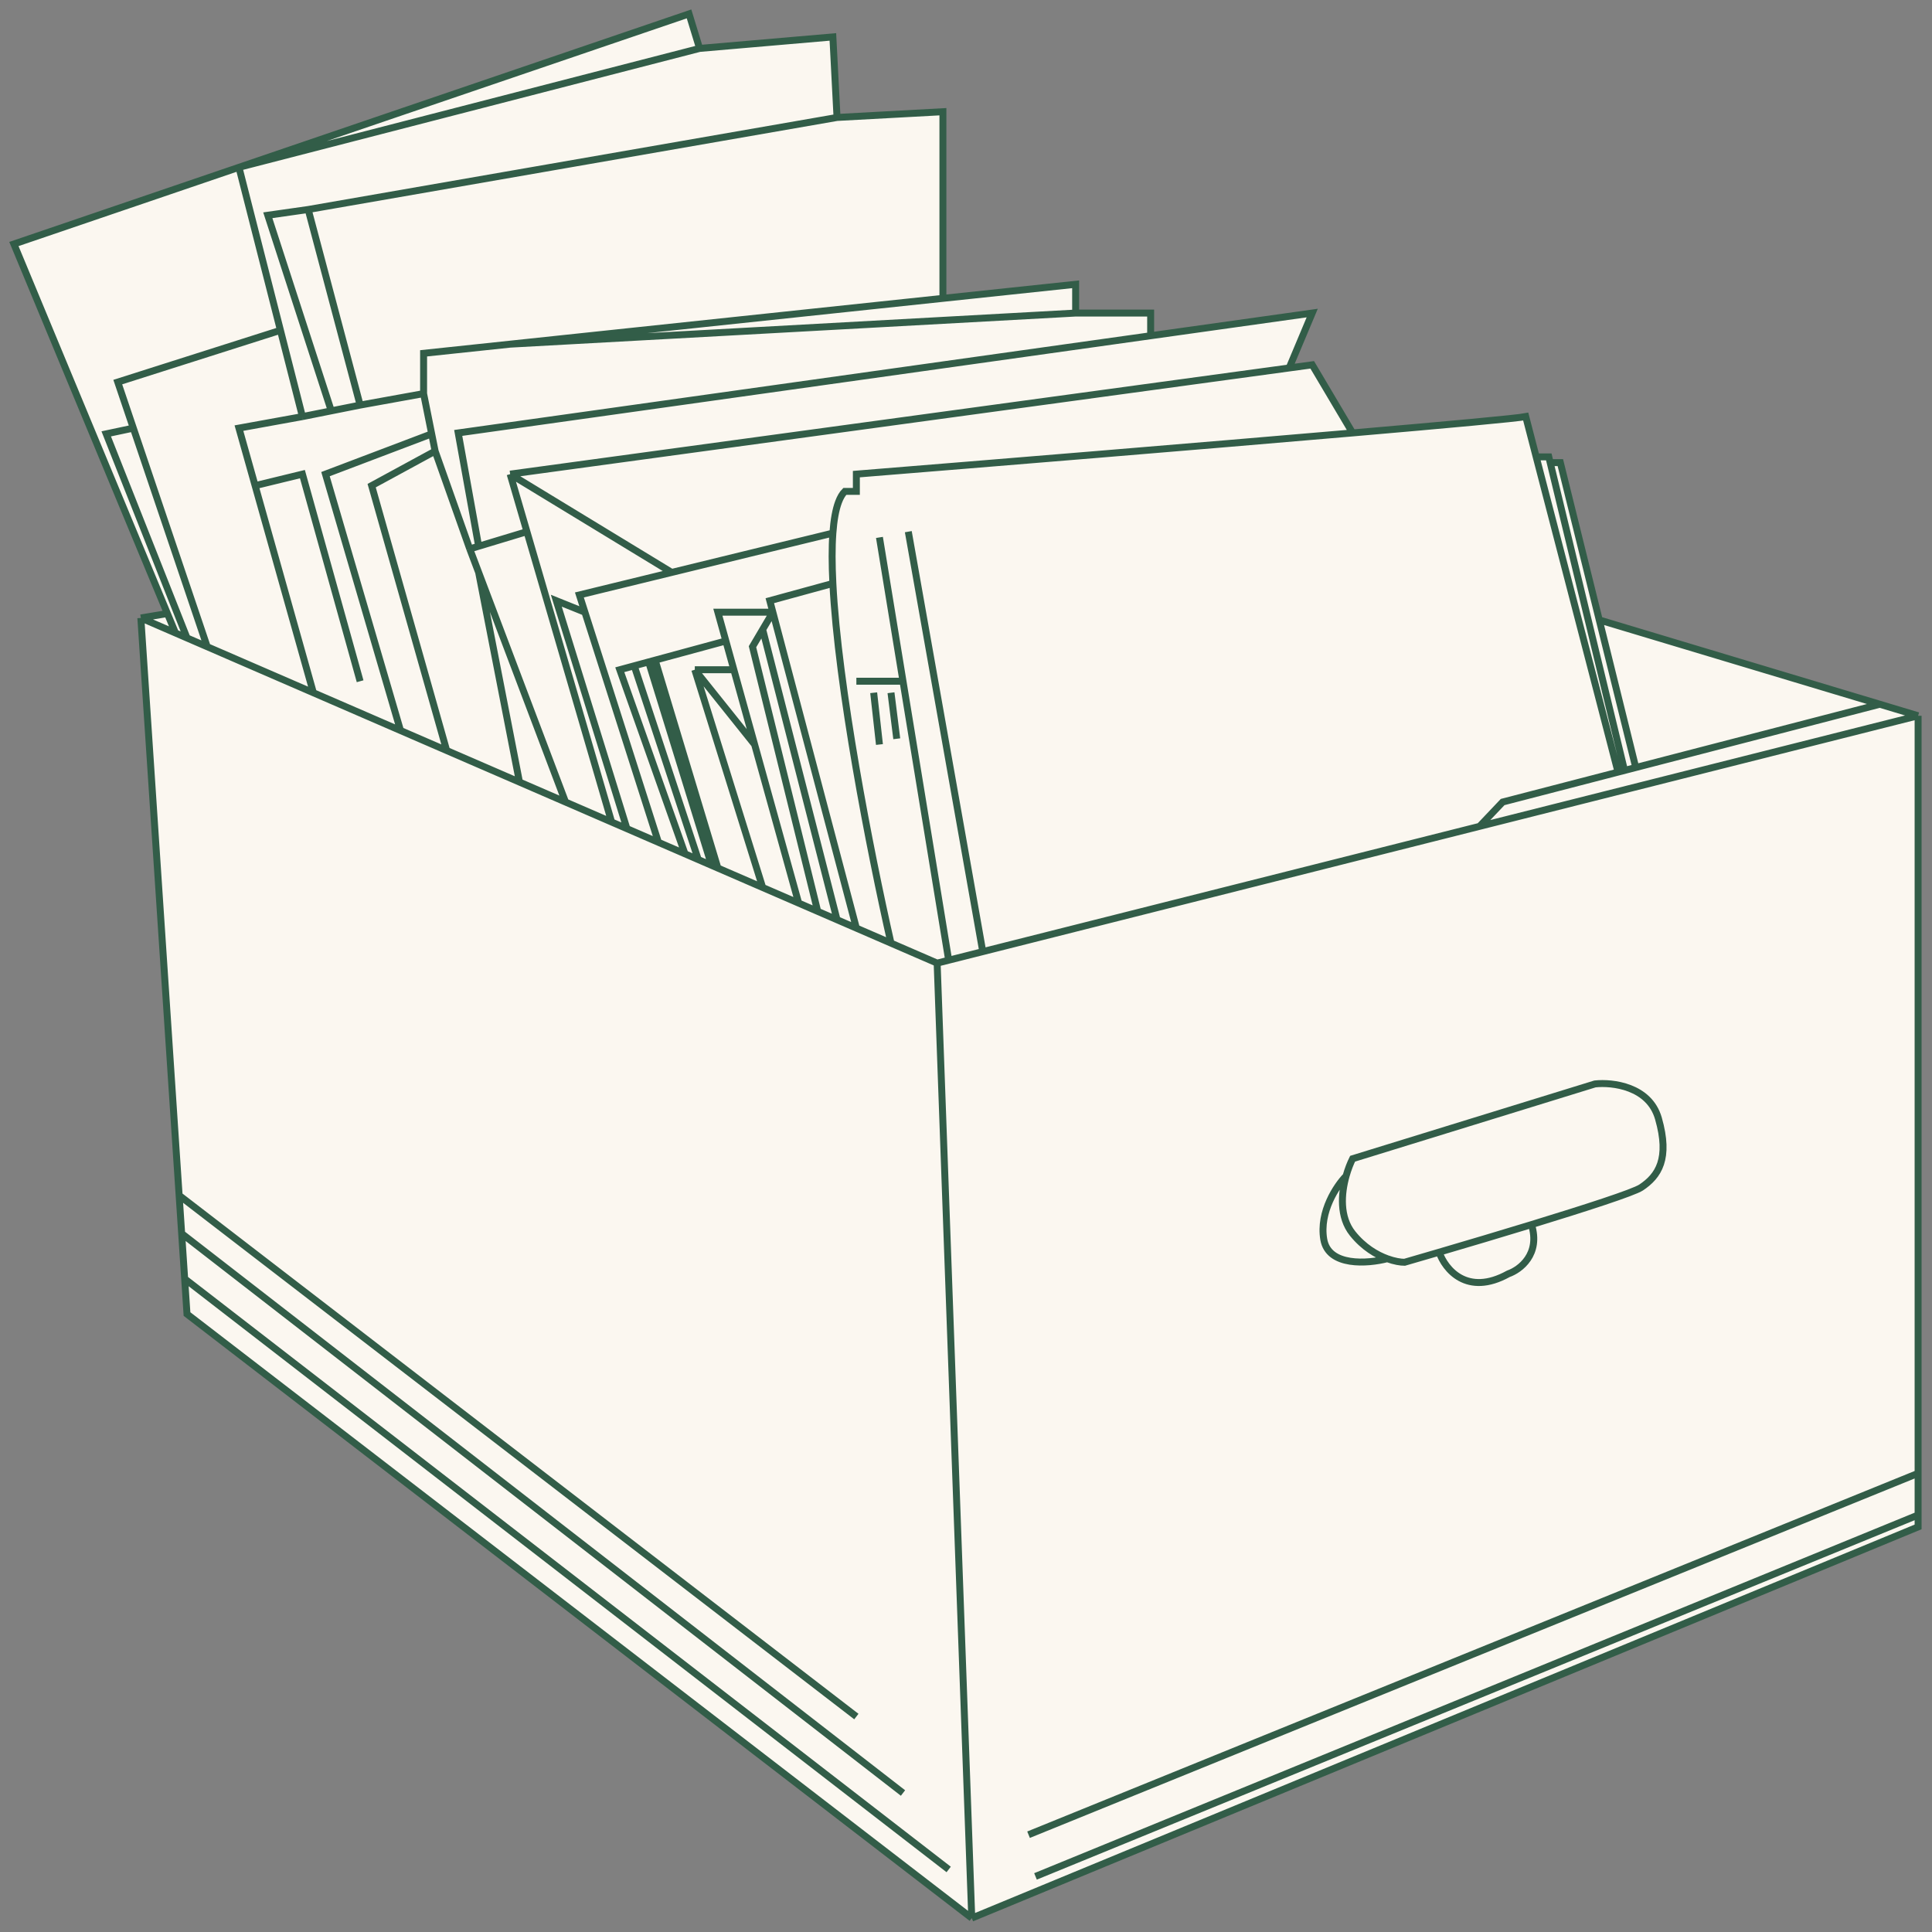
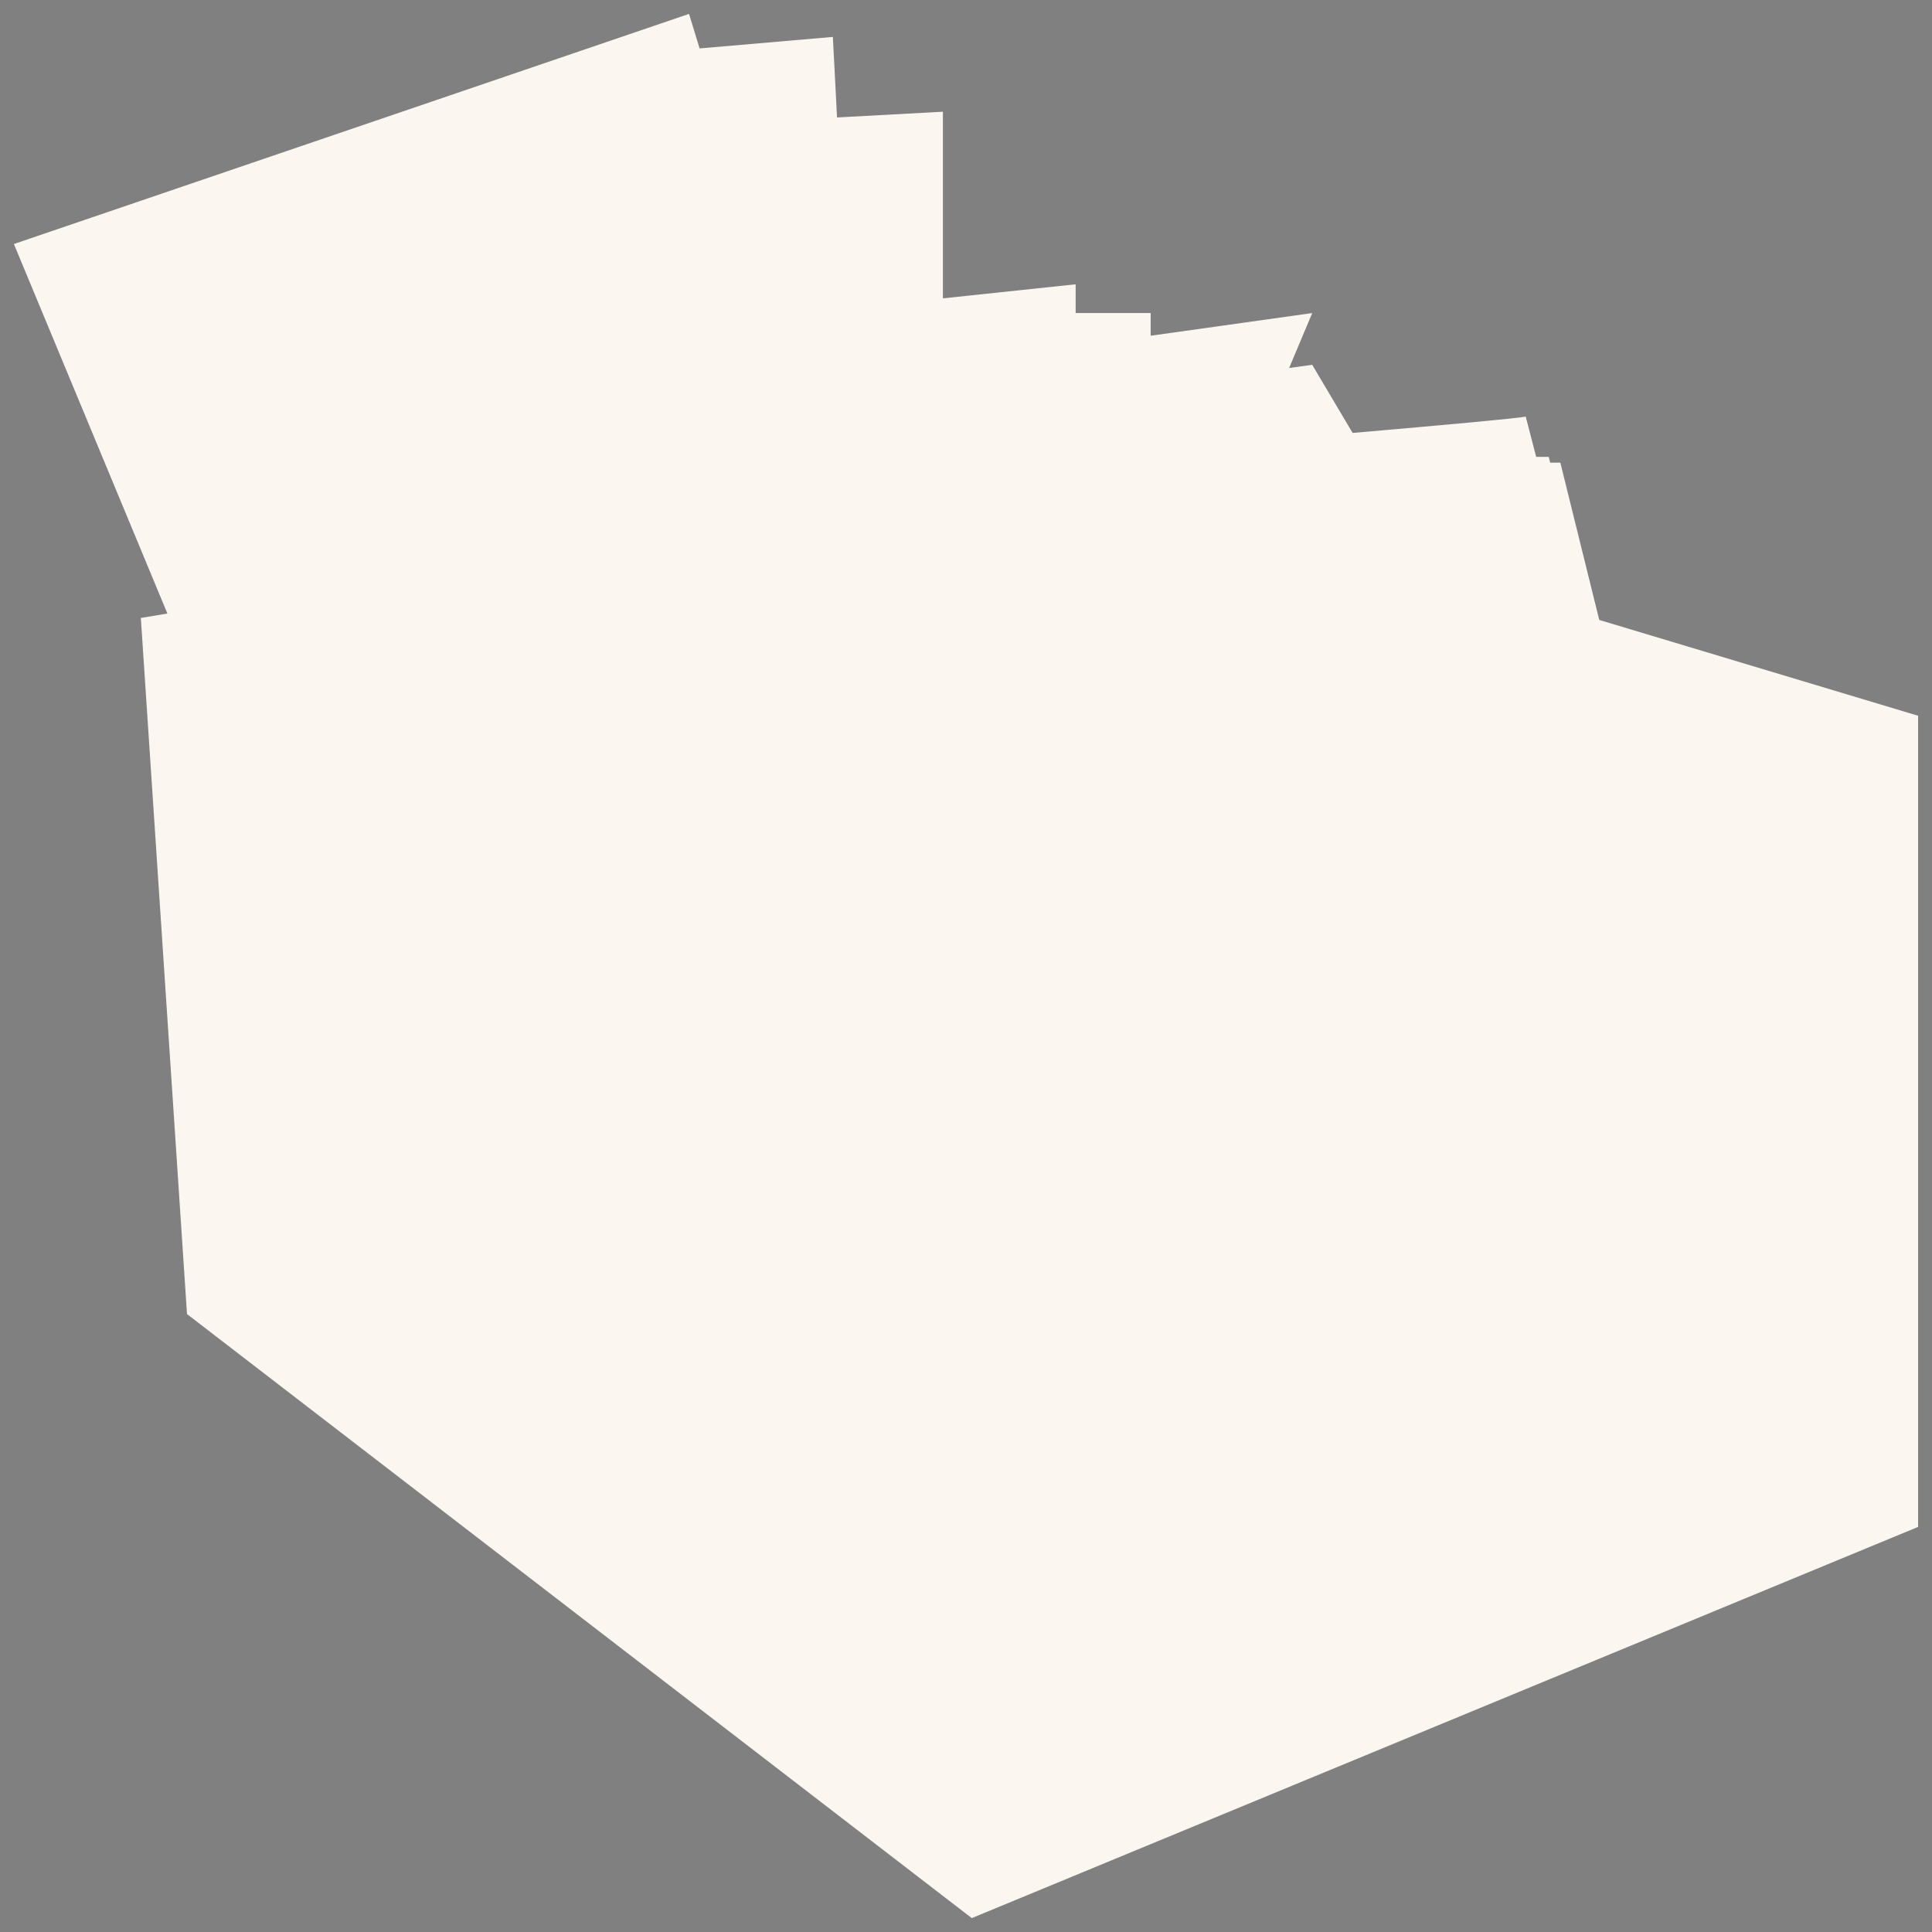
<svg xmlns="http://www.w3.org/2000/svg" width="139" height="139" viewBox="0 0 139 139" fill="none">
  <rect x="0" y="0" width="139" height="139" fill="#808080" stroke="none" />
  <path d="M135.245 50.668L138 51.496V106V109V109.855L69.915 138L13.454 94.541L13.286 92.001L13.07 88.747L12.888 86.001L10.133 44.46L12.044 44.142L1 17.556L17.191 12.038L49.573 1L50.333 3.484L59.922 2.656L60.221 8.451L67.839 8.037V21.465L77.388 20.454V22.523H82.785V24.155L94.409 22.523L92.749 26.474L94.409 26.248L97.315 31.148C104.116 30.56 109.13 30.101 109.77 29.973L110.522 32.871H111.43L111.53 33.285H112.261L115.06 44.603L135.245 50.668Z" fill="#FBF7F0" />
-   <path d="M67.424 69.293L69.915 138M67.424 69.293L64.103 67.854M67.424 69.293L68.254 69.084M10.133 44.46L12.624 45.539M10.133 44.46L12.044 44.142M10.133 44.46L12.888 86.001M138 51.496L106.448 59.453M138 51.496L135.245 50.668M138 51.496V106M106.448 59.453L108.109 57.704L116.412 55.551M106.448 59.453L70.707 68.466M135.245 50.668L117.686 55.221M135.245 50.668L115.06 44.603M69.915 138L138 109.855V109M69.915 138L13.454 94.541L13.286 92.001M103.542 90.091C102.632 90.358 101.788 90.604 101.052 90.816C100.772 90.816 100.326 90.749 99.806 90.559M103.542 90.091C103.958 91.299 105.535 93.3 108.524 91.644C109.355 91.354 110.849 90.24 110.185 88.105M103.542 90.091C105.582 89.493 107.954 88.788 110.185 88.105M110.185 88.105C114.069 86.916 117.528 85.797 118.073 85.436C119.318 84.608 120.148 83.366 119.318 80.469C118.654 78.151 115.997 77.847 114.752 77.985L97.315 83.366C97.159 83.678 96.985 84.11 96.846 84.608M96.846 84.608C96.492 85.873 96.362 87.558 97.315 88.747C98.107 89.734 99.038 90.28 99.806 90.559M96.846 84.608C96.172 85.298 94.907 87.174 95.239 89.161C95.572 91.147 98.422 90.921 99.806 90.559M64.103 67.854C62.572 61.126 60.3 49.429 59.922 41.976M64.103 67.854L61.612 66.774M116.412 55.551L110.522 32.871M116.412 55.551L117.686 55.221M110.522 32.871L109.77 29.973C109.13 30.101 104.116 30.56 97.315 31.148M110.522 32.871H111.43L111.53 33.285M116.827 55.221L111.53 33.285M111.53 33.285H112.261L115.06 44.603M117.686 55.221L115.06 44.603M12.624 45.539L12.044 44.142M12.624 45.539L13.454 45.899M12.044 44.142L1 17.556L17.191 12.038M59.922 41.976L55.385 43.218L55.604 44.046M59.922 41.976C59.853 40.607 59.847 39.381 59.922 38.355M61.612 66.774L55.604 44.046M61.612 66.774L60.221 66.171M55.604 44.046L54.871 45.288M55.604 44.046H51.648L52.223 46.115M58.831 65.569L54.139 46.529L54.871 45.288M58.831 65.569L60.221 66.171M58.831 65.569L57.461 64.975M54.871 45.288L60.221 66.171M57.461 64.975L54.871 63.852M57.461 64.975L54.292 53.565M54.871 63.852L49.988 48.185M54.871 63.852L51.648 62.455M49.988 48.185H52.798M49.988 48.185L54.292 53.565M52.798 48.185L54.292 53.565M52.798 48.185L52.223 46.115M50.333 3.484L49.573 1L17.191 12.038M50.333 3.484L59.922 2.656L60.221 8.451M50.333 3.484L17.191 12.038M60.221 8.451L22.173 15.073M60.221 8.451L67.839 8.037V21.465M22.173 15.073L25.909 29.145M22.173 15.073L19.267 15.487L23.833 29.559M25.909 29.145L30.476 28.318M25.909 29.145L23.833 29.559M30.476 28.318V25.42L36.703 24.761M30.476 28.318L31.057 31.215M67.839 21.465L77.388 20.454V22.523M67.839 21.465L36.703 24.761M17.191 12.038L20.177 23.765M21.758 29.973L23.833 29.559M21.758 29.973L20.177 23.765M21.758 29.973L17.191 30.801L18.355 34.94M20.177 23.765L8.473 27.49L9.592 30.801M14.908 46.529L9.592 30.801M14.908 46.529L13.454 45.899M14.908 46.529L22.546 49.84M9.592 30.801L7.642 31.215L13.454 45.899M49.282 61.429L44.591 48.185L45.629 47.903M49.282 61.429L50.237 61.843M49.282 61.429L47.372 60.602M52.223 46.115L47.136 47.495M46.667 47.622L51.192 62.257M46.667 47.622L47.136 47.495M46.667 47.622L45.629 47.903M51.192 62.257L51.648 62.455M51.192 62.257L50.237 61.843M47.136 47.495L51.648 62.455M45.629 47.903L50.237 61.843M63.273 38.665L64.967 49.013M68.254 69.084L64.967 49.013M68.254 69.084L70.707 68.466M61.612 49.013H64.967M65.349 38.251L70.707 68.466M62.858 49.84L63.273 53.565M64.103 49.84L64.518 53.151M47.372 60.602L45.104 59.618M47.372 60.602L42.082 44.046M59.922 38.355C59.989 37.435 60.121 36.675 60.33 36.119C60.453 35.79 60.603 35.532 60.782 35.354H61.612V34.112C71.055 33.349 86.461 32.085 97.315 31.148M59.922 38.355L48.327 41.184M45.104 59.618L40.024 43.218L42.082 44.046M45.104 59.618L44.004 59.142M42.082 44.046L41.685 42.804L48.327 41.184M44.004 59.142L40.688 57.704M44.004 59.142L37.91 38.251M36.703 34.112L48.327 41.184M36.703 34.112L37.91 38.251M36.703 34.112L92.749 26.474M97.315 31.148L94.409 26.248L92.749 26.474M40.688 57.704L37.374 56.267M40.688 57.704L34.437 41.184M33.797 39.493L34.437 41.184M33.797 39.493L34.437 39.3M33.797 39.493L31.306 32.457M37.91 38.251L34.437 39.3M37.374 56.267L34.437 41.184M37.374 56.267L32.136 53.997M34.437 39.3L32.967 31.148L82.785 24.155M92.749 26.474L94.409 22.523L82.785 24.155M32.136 53.997L26.739 34.94L31.306 32.457M32.136 53.997L28.815 52.558M31.306 32.457L31.057 31.215M77.388 22.523L36.703 24.761M77.388 22.523H82.785V24.155M28.815 52.558L23.418 34.112L31.057 31.215M28.815 52.558L22.546 49.84M22.546 49.84L18.355 34.94M18.355 34.94L21.758 34.112L25.909 49.013M13.286 92.001L68.254 134.5M13.286 92.001L13.07 88.747M13.07 88.747L64.967 129M13.07 88.747L12.888 86.001M12.888 86.001L61.612 123.5M138 106L74 132M138 106V109M138 109L74.5 135" stroke="#325D48" stroke-width="0.5" />
</svg>